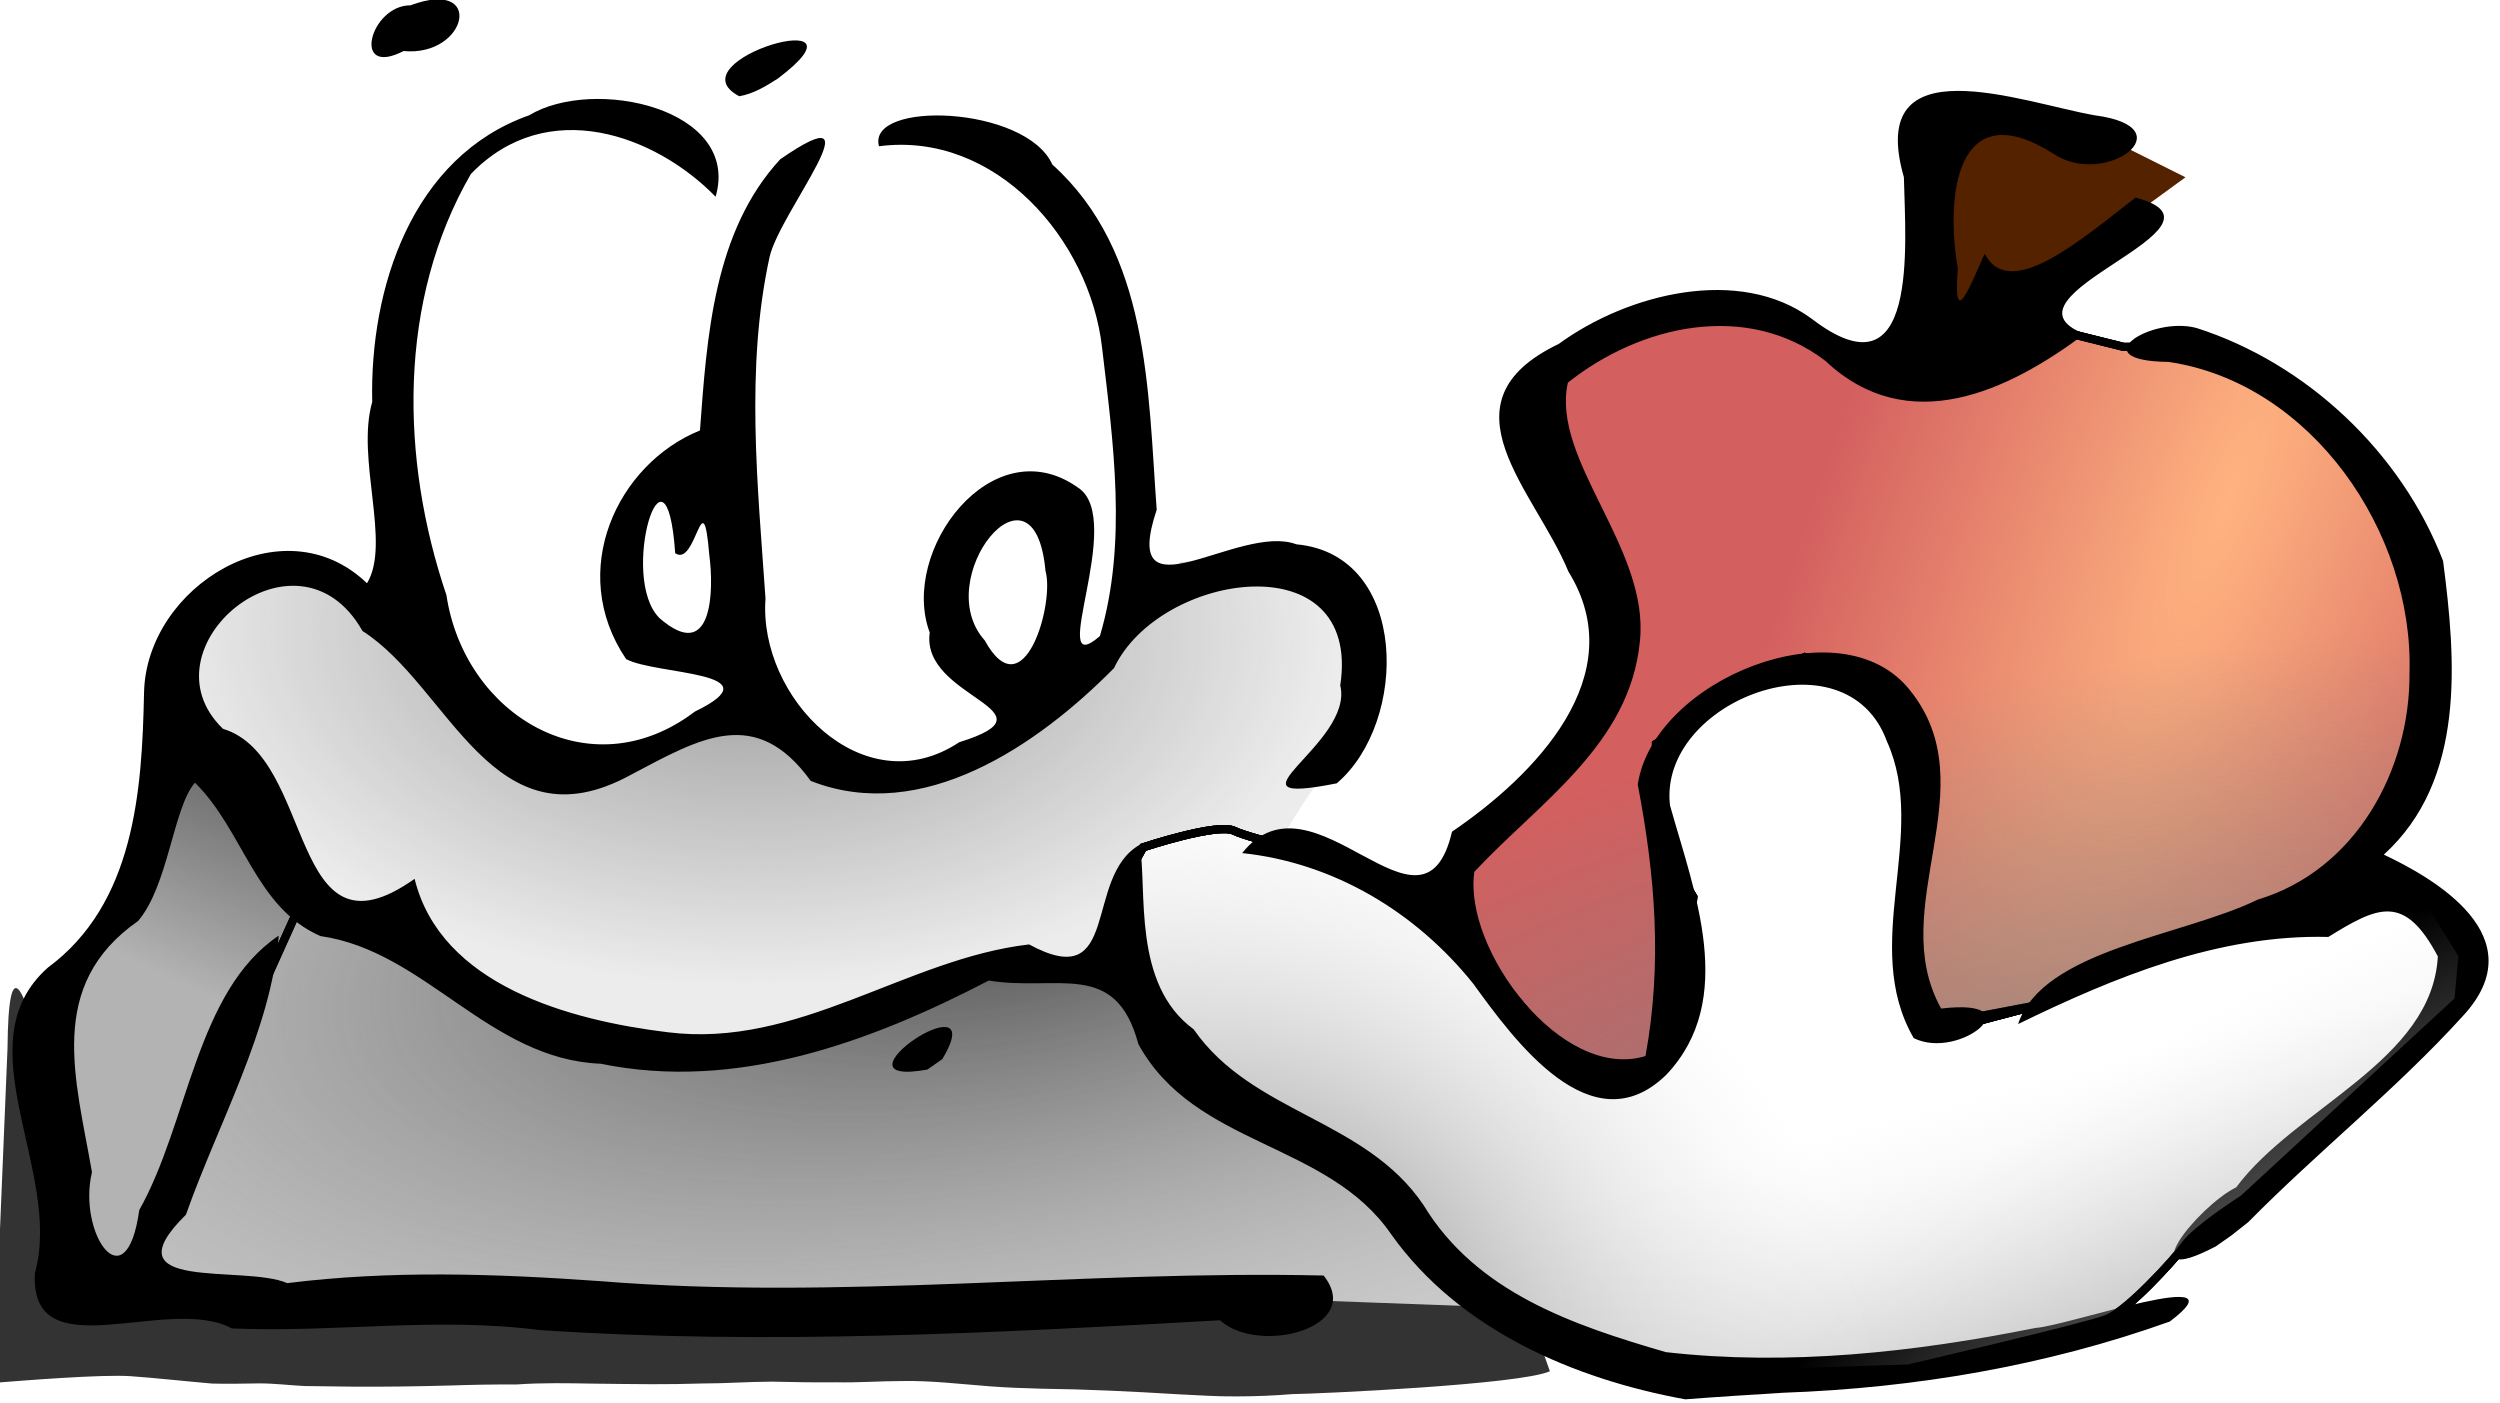
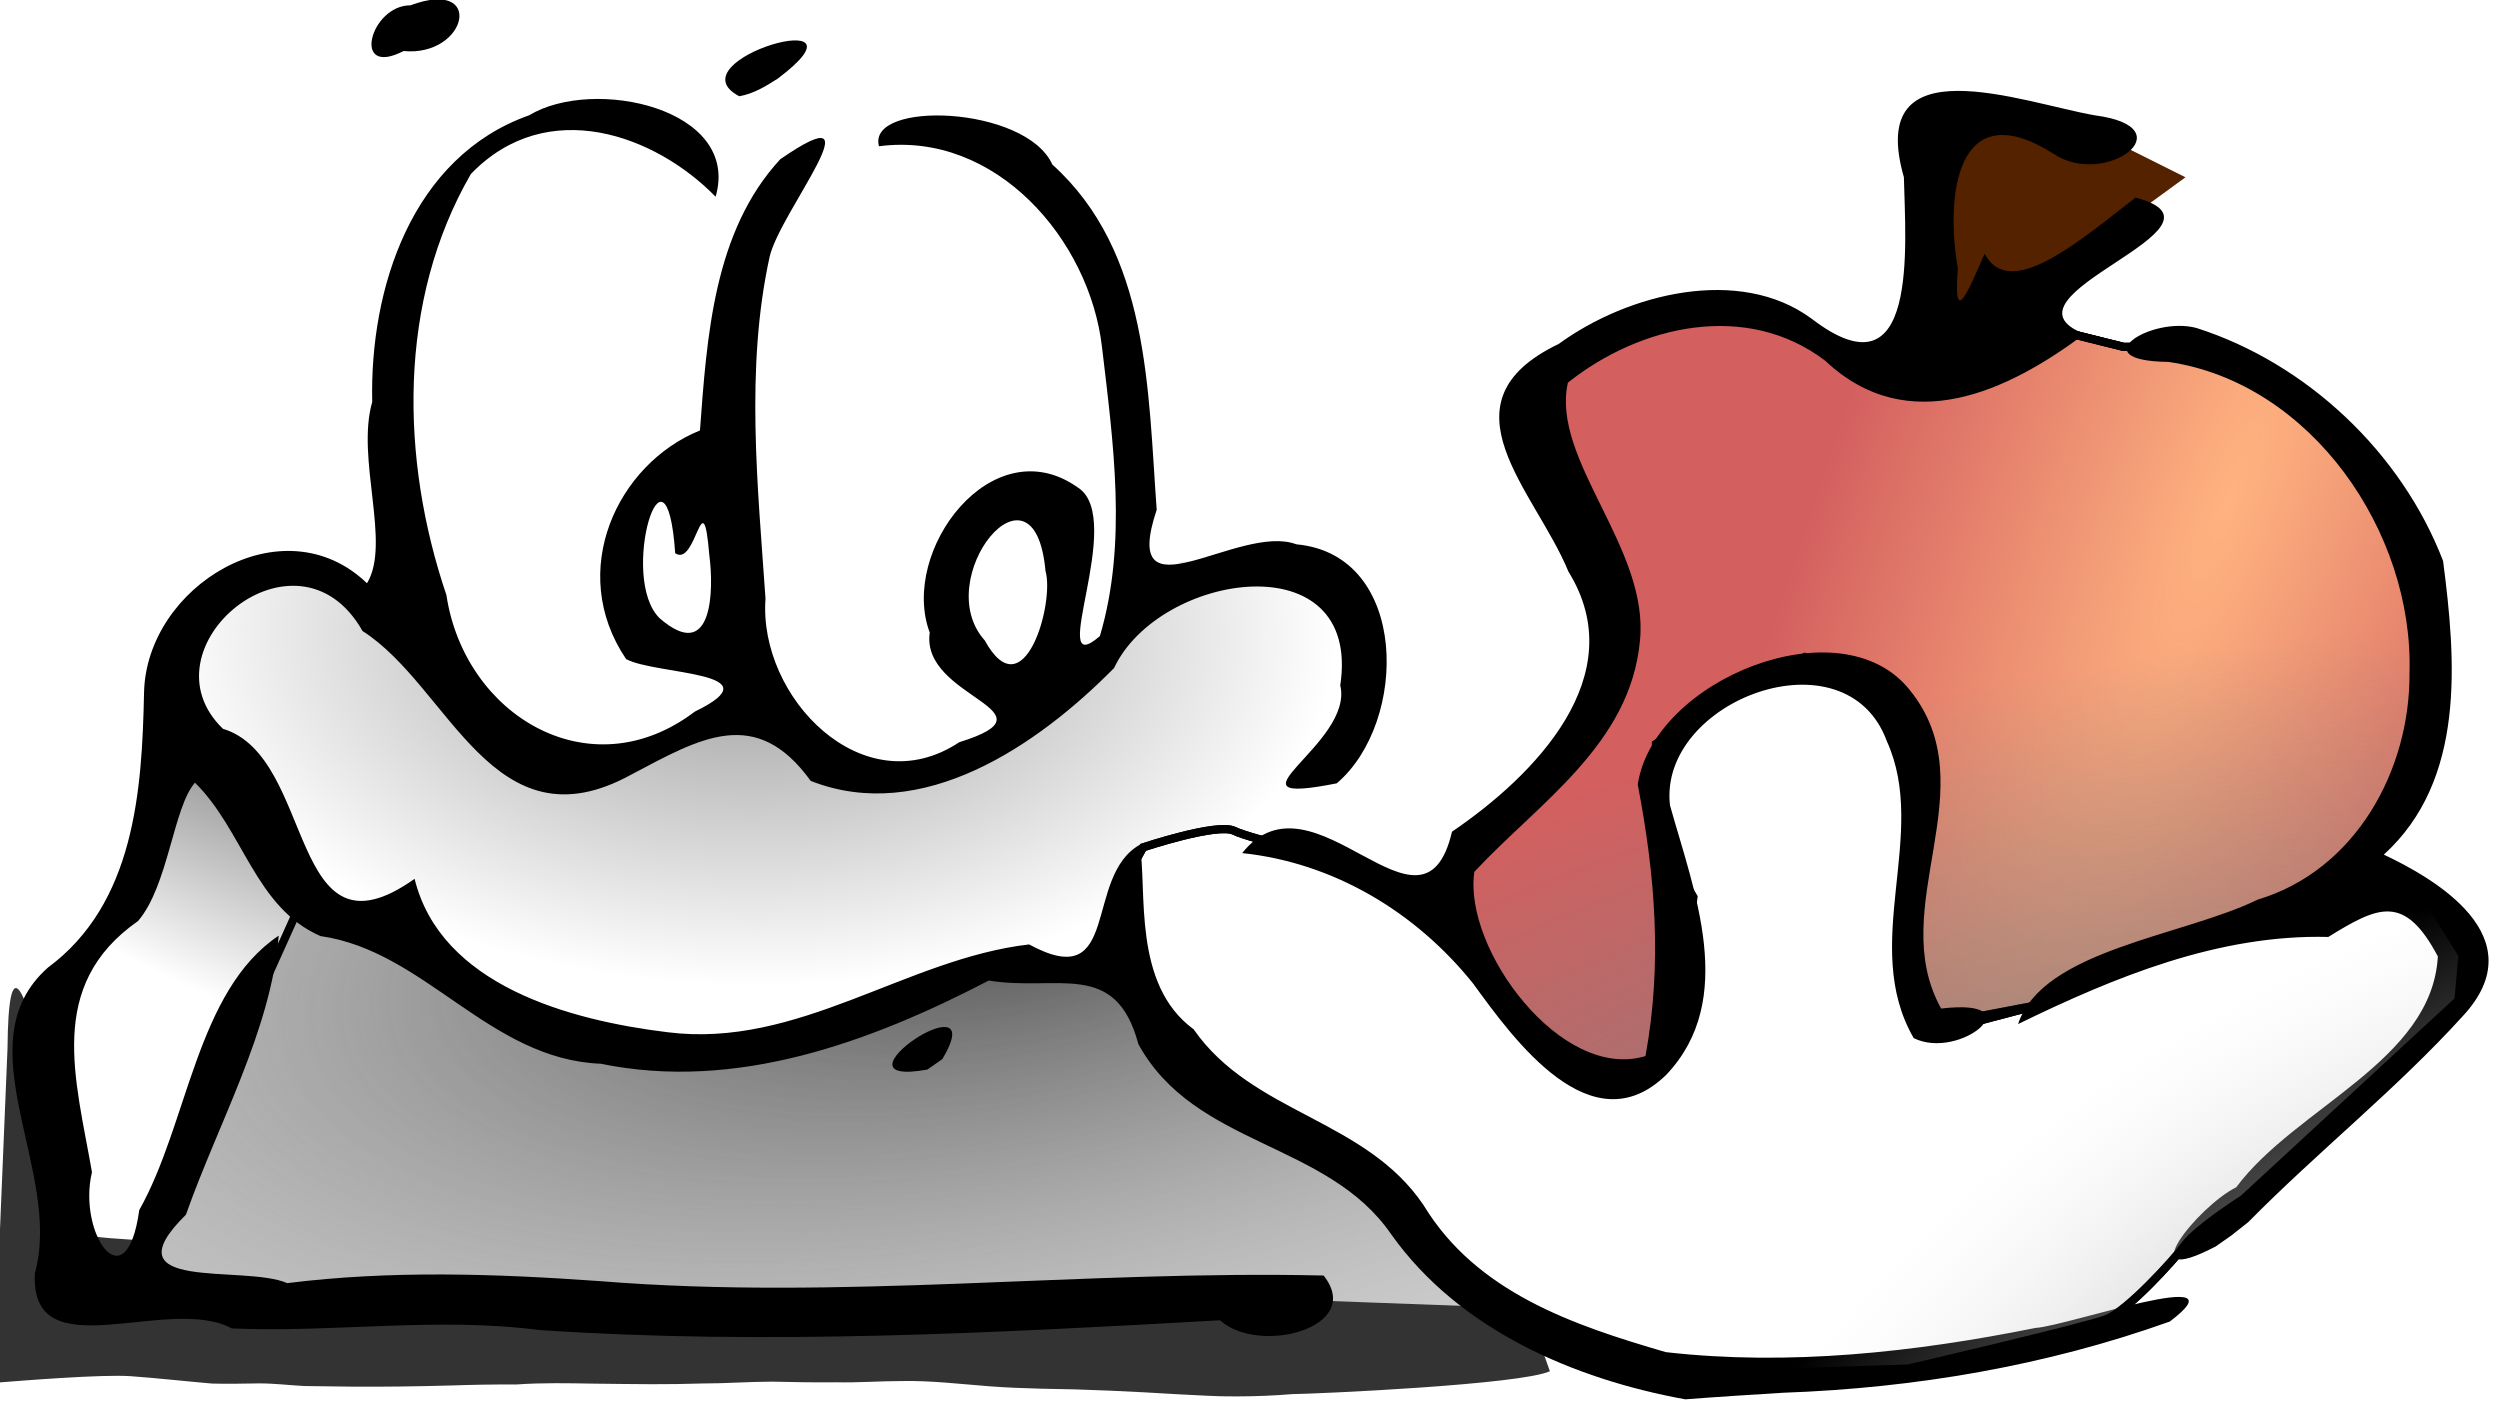
<svg xmlns="http://www.w3.org/2000/svg" xmlns:ns1="http://sodipodi.sourceforge.net/DTD/sodipodi-0.dtd" xmlns:ns2="http://www.inkscape.org/namespaces/inkscape" xmlns:xlink="http://www.w3.org/1999/xlink" width="65.94" height="37" id="svg3707" ns1:version="0.32" ns2:version="0.46" version="1.0" ns1:docname="tastentier_apfel.svg" ns2:output_extension="org.inkscape.output.svg.inkscape">
  <defs id="defs3709">
    <radialGradient ns2:collect="always" xlink:href="#linearGradient2770" id="radialGradient2843" gradientUnits="userSpaceOnUse" gradientTransform="matrix(1.165,-0.609,0.354,0.677,-214.127,458.705)" cx="695.456" cy="264.622" fx="695.456" fy="264.622" r="82.322" />
    <radialGradient ns2:collect="always" xlink:href="#linearGradient2770" id="radialGradient2841" gradientUnits="userSpaceOnUse" gradientTransform="matrix(0.841,0.475,-0.376,0.665,93.832,-190.217)" cx="599.954" cy="155.837" fx="599.954" fy="155.837" r="82.322" />
    <linearGradient ns2:collect="always" id="linearGradient2770">
      <stop style="stop-color:#808080;stop-opacity:1" offset="0" id="stop2772" />
      <stop style="stop-color:#e6e6e6;stop-opacity:0;" offset="1" id="stop2774" />
    </linearGradient>
    <radialGradient ns2:collect="always" xlink:href="#linearGradient2770" id="radialGradient2839" gradientUnits="userSpaceOnUse" gradientTransform="matrix(2.792,-0.816,0.19,0.652,-1158.848,554.98)" cx="615.506" cy="277.366" fx="615.506" fy="277.366" r="82.322" />
    <linearGradient ns2:collect="always" id="linearGradient2750">
      <stop style="stop-color:#999999;stop-opacity:1;" offset="0" id="stop2752" />
      <stop style="stop-color:#999999;stop-opacity:0;" offset="1" id="stop2754" />
    </linearGradient>
    <radialGradient ns2:collect="always" xlink:href="#linearGradient2750" id="radialGradient2837" gradientUnits="userSpaceOnUse" gradientTransform="matrix(-9.1559428e-3,0.6,-1,-1.5268156e-2,592.133,-150.564)" cx="446.389" cy="111.18" fx="446.389" fy="111.18" r="71.973" />
    <linearGradient ns2:collect="always" id="linearGradient2740">
      <stop style="stop-color:#000000;stop-opacity:0.68" offset="0" id="stop2742" />
      <stop style="stop-color:#000000;stop-opacity:0;" offset="1" id="stop2744" />
    </linearGradient>
    <radialGradient ns2:collect="always" xlink:href="#linearGradient2740" id="radialGradient2835" gradientUnits="userSpaceOnUse" gradientTransform="matrix(4.971,3.1,-1.283,2.058,-1411.615,-1445.43)" cx="403.123" cy="147.6" fx="403.123" fy="147.6" r="17.42" />
    <linearGradient ns2:collect="always" id="linearGradient2718">
      <stop style="stop-color:#4d4d4d;stop-opacity:1" offset="0" id="stop2720" />
      <stop style="stop-color:#999999;stop-opacity:0;" offset="1" id="stop2722" />
    </linearGradient>
    <radialGradient ns2:collect="always" xlink:href="#linearGradient2718" id="radialGradient2833" gradientUnits="userSpaceOnUse" gradientTransform="matrix(1.853,-0.353,0.144,0.754,-2075.359,-712.692)" cx="1260.603" cy="1732.166" fx="1260.603" fy="1732.166" r="82.58" />
    <linearGradient ns2:collect="always" id="linearGradient2780">
      <stop style="stop-color:#808080;stop-opacity:0.701" offset="0" id="stop2782" />
      <stop style="stop-color:#808080;stop-opacity:0;" offset="1" id="stop2784" />
    </linearGradient>
    <radialGradient ns2:collect="always" xlink:href="#linearGradient2780" id="radialGradient2831" gradientUnits="userSpaceOnUse" gradientTransform="matrix(2.215,-0.518,0.18,0.771,-781.806,350.079)" cx="620.958" cy="185.263" fx="620.958" fy="185.263" r="60.604" />
    <linearGradient ns2:collect="always" id="linearGradient2760">
      <stop style="stop-color:#ffb380;stop-opacity:1;" offset="0" id="stop2762" />
      <stop style="stop-color:#ffb380;stop-opacity:0;" offset="1" id="stop2764" />
    </linearGradient>
    <radialGradient ns2:collect="always" xlink:href="#linearGradient2760" id="radialGradient2829" gradientUnits="userSpaceOnUse" gradientTransform="matrix(-0.971,2.575,-0.741,-0.279,1365.184,-1568.837)" cx="657.846" cy="92.631" fx="657.846" fy="92.631" r="60.604" />
    <ns2:perspective ns1:type="inkscape:persp3d" ns2:vp_x="0 : 526.18109 : 1" ns2:vp_y="0 : 1000 : 0" ns2:vp_z="744.09448 : 526.18109 : 1" ns2:persp3d-origin="372.04724 : 350.78739 : 1" id="perspective3715" />
  </defs>
  <ns1:namedview id="base" pagecolor="#ffffff" bordercolor="#666666" borderopacity="1.0" ns2:pageopacity="0.0" ns2:pageshadow="2" ns2:zoom="7.6406012" ns2:cx="49.820917" ns2:cy="25.308714" ns2:document-units="px" ns2:current-layer="layer1" showgrid="false" ns2:window-width="915" ns2:window-height="671" ns2:window-x="109" ns2:window-y="101" />
  <g ns2:label="Ebene 1" ns2:groupmode="layer" id="layer1" transform="translate(283.759,-406.552)">
    <g id="g2810" transform="matrix(0.216,0,0,0.216,-367.047,398.273)" ns2:export-filename="/home/nepomuk/bilder/neo2/tastentierchen/tastentierchen_apfel.png" ns2:export-xdpi="26.291491" ns2:export-ydpi="26.291491">
      <path style="fill:#333333;fill-opacity:1;stroke:none;stroke-width:9.013;stroke-linecap:square;stroke-linejoin:bevel;stroke-miterlimit:4;stroke-dasharray:none;stroke-dashoffset:0;stroke-opacity:0" id="path2626" d="M 386.508,166.391 C 386.739,141.007 394.595,188.952 396.558,189.243 C 398.387,189.515 399.766,189.575 401.608,189.703 C 404.879,189.892 408.155,189.794 411.423,189.612 C 413.294,189.594 415.166,189.591 417.037,189.582 C 418.934,189.535 420.82,189.772 422.711,189.891 C 424.755,190.055 426.806,190.012 428.854,189.986 C 430.692,189.972 432.529,189.933 434.368,189.928 C 436.408,189.917 438.449,189.928 440.49,189.951 C 443.161,189.998 445.832,190.003 448.503,189.946 C 451.679,190.123 454.865,189.999 458.043,189.897 C 460.361,189.841 462.679,189.755 464.999,189.718 C 467.074,189.68 469.15,189.675 471.226,189.707 C 474.063,189.661 476.889,189.833 479.726,189.796 C 482.322,189.698 484.917,189.603 487.515,189.594 C 490.265,189.503 492.987,189.549 495.72,189.859 C 501.364,190.724 507.034,191.272 512.728,191.669 C 518.237,192.047 523.769,191.865 529.274,191.52 C 531.651,191.405 534.025,191.168 536.406,191.147 C 538.683,191.104 540.966,191.152 543.238,191.305 C 546.299,191.467 549.342,191.102 552.384,190.819 C 566.536,183.538 567.54,184.877 574.85,205.772 C 571.261,207.416 546.461,208.533 543.376,208.567 C 541.107,208.757 538.827,208.842 536.55,208.845 C 534.164,208.873 531.78,208.688 529.397,208.583 C 523.858,208.244 518.31,207.973 512.761,207.904 C 510.224,207.818 508.951,207.802 506.444,207.612 C 502.883,207.342 499.322,206.904 495.745,206.969 C 493.048,206.976 490.355,207.18 487.654,207.122 C 485.057,207.154 482.46,207.1 479.863,207.043 C 477.026,207.051 474.203,207.268 471.365,207.267 C 469.29,207.333 467.215,207.36 465.139,207.355 C 462.819,207.355 460.5,207.306 458.181,207.287 C 455.002,207.235 451.814,207.161 448.642,207.389 C 445.97,207.374 443.3,207.422 440.629,207.512 C 438.59,207.568 436.55,207.611 434.51,207.636 C 432.667,207.663 430.826,207.658 428.984,207.659 C 426.901,207.641 424.819,207.599 422.737,207.578 C 420.883,207.483 419.036,207.244 417.18,207.257 C 415.294,207.284 413.408,207.329 411.522,207.279 C 408.216,206.997 404.919,206.624 401.609,206.381 C 398.037,206.126 388.389,206.916 384.812,207.194 L 386.508,166.391 z" ns1:nodetypes="cscccccsccccccccccccccccccsccccccccsccccccc" />
      <path style="fill:#552200;fill-rule:evenodd;stroke:none;stroke-width:1px;stroke-linecap:butt;stroke-linejoin:miter;stroke-opacity:1" d="M 622.157,53.412 L 622.662,81.696 L 652.462,59.978 L 644.381,55.937 L 622.157,53.412 z" id="path2628" />
      <path style="fill:#d35f5f;fill-rule:evenodd;stroke:#000000;stroke-width:1px;stroke-linecap:butt;stroke-linejoin:miter;stroke-opacity:1" d="M 572.66,89.777 L 582.761,113.011 L 581.751,123.112 L 576.701,128.668 L 567.104,138.264 L 562.053,145.336 L 566.094,156.447 L 573.67,165.539 L 581.751,170.589 L 587.307,169.074 L 624.178,163.013 L 634.784,160.993 L 646.401,154.427 L 670.645,146.851 L 677.716,138.264 L 682.261,121.092 L 679.736,105.94 L 671.15,92.808 L 662.564,85.231 L 649.937,80.686 L 644.886,80.686 L 638.825,79.171 L 621.652,85.737 L 611.046,81.191 L 602.965,77.655 L 598.419,75.635 L 586.802,77.655 L 579.731,80.181 L 572.66,89.777 z" id="path2630" />
      <path id="path2758" d="M 572.66,89.777 L 582.761,113.011 L 581.751,123.112 L 576.701,128.668 L 567.104,138.264 L 562.053,145.336 L 566.094,156.447 L 573.67,165.539 L 581.751,170.589 L 587.307,169.074 L 624.178,163.013 L 634.784,160.993 L 646.401,154.427 L 670.645,146.851 L 677.716,138.264 L 682.261,121.092 L 679.736,105.94 L 671.15,92.808 L 662.564,85.231 L 649.937,80.686 L 644.886,80.686 L 638.825,79.171 L 621.652,85.737 L 611.046,81.191 L 602.965,77.655 L 598.419,75.635 L 586.802,77.655 L 579.731,80.181 L 572.66,89.777 z" style="fill:url(#radialGradient2829);fill-opacity:1;fill-rule:evenodd;stroke:#000000;stroke-width:1px;stroke-linecap:butt;stroke-linejoin:miter;stroke-opacity:1" />
-       <path style="fill:#ffffff;fill-rule:evenodd;stroke:none;stroke-width:1px;stroke-linecap:butt;stroke-linejoin:miter;stroke-opacity:1" d="M 477.706,123.617 L 467.604,127.658 L 451.442,131.698 L 443.36,125.132 L 435.279,109.475 L 433.764,84.221 L 437.299,66.039 L 441.34,57.957 L 442.855,56.442 L 453.967,50.886 L 465.079,52.907 L 474.17,63.008 L 477.706,68.059 L 479.726,62.503 L 486.292,55.937 L 493.868,54.422 L 505.99,55.937 L 515.081,62.503 L 519.627,70.584 L 524.173,89.272 L 524.678,101.899 L 524.678,110.99 L 522.657,115.536 L 515.081,121.597 L 505.485,129.173 L 497.404,131.194 L 489.827,132.709 L 484.272,130.183 L 477.706,123.617 z" id="path2634" ns1:nodetypes="ccccccccccccccccccccccccccccc" />
-       <path style="fill:#ececec;fill-rule:evenodd;stroke:none;stroke-width:1px;stroke-linecap:butt;stroke-linejoin:miter;stroke-opacity:1" d="M 438.815,115.536 L 429.218,111.496 L 421.642,107.455 L 408.51,112.001 L 407.5,123.617 L 409.52,129.678 L 416.591,138.264 L 422.652,149.376 L 429.723,150.386 L 436.794,155.437 L 451.947,164.023 L 463.058,166.549 L 476.695,165.539 L 490.838,162.508 L 502.454,157.457 L 508.01,154.932 L 523.162,157.457 L 521.647,152.912 L 522.657,146.851 L 526.193,141.295 C 526.193,141.295 528.718,140.285 535.284,141.295 C 541.85,142.305 537.81,140.79 537.81,140.79 L 540.84,142.81 C 540.84,142.81 544.881,135.739 547.406,132.709 C 549.931,129.678 550.437,125.638 550.437,125.638 L 551.447,114.021 L 549.426,109.475 L 538.315,106.445 L 529.728,106.95 L 524.173,112.506 L 519.627,118.061 L 509.525,127.658 L 498.414,132.204 L 488.817,133.214 L 479.221,126.648 L 476.695,124.627 L 465.584,128.668 L 453.967,131.698 L 447.906,129.678 L 440.33,121.092 L 438.815,115.536 z" id="path2636" ns1:nodetypes="ccccccccccccccccccccsccsccccccccccccccccc" />
      <path style="fill:#cccccc;fill-rule:evenodd;stroke:none;stroke-width:1px;stroke-linecap:butt;stroke-linejoin:miter;stroke-opacity:1" d="M 422.147,148.871 L 428.713,150.891 L 434.269,150.891 L 439.825,158.973 L 454.977,165.539 L 468.614,166.044 L 480.231,164.529 L 497.404,159.478 L 505.485,155.942 L 517.607,155.942 L 522.657,155.942 L 533.264,171.095 L 547.406,178.671 L 554.982,186.247 L 566.094,197.864 L 538.82,196.853 L 477.706,199.379 L 415.076,197.358 L 400.934,196.348 L 405.48,186.752 L 417.602,158.973 L 422.147,148.871 z" id="path2638" ns1:nodetypes="cccccccccccccccccccccc" />
      <path style="fill:url(#radialGradient2831);fill-opacity:1;fill-rule:evenodd;stroke:#000000;stroke-width:1px;stroke-linecap:butt;stroke-linejoin:miter;stroke-opacity:1" d="M 572.66,89.777 L 582.761,113.011 L 581.751,123.112 L 576.701,128.668 L 567.104,138.264 L 562.053,145.336 L 566.094,156.447 L 573.67,165.539 L 581.751,170.589 L 587.307,169.074 L 624.178,163.013 L 634.784,160.993 L 646.401,154.427 L 670.645,146.851 L 677.716,138.264 L 682.261,121.092 L 679.736,105.94 L 671.15,92.808 L 662.564,85.231 L 649.937,80.686 L 644.886,80.686 L 638.825,79.171 L 621.652,85.737 L 611.046,81.191 L 602.965,77.655 L 598.419,75.635 L 586.802,77.655 L 579.731,80.181 L 572.66,89.777 z" id="path2778" />
      <path ns1:nodetypes="cccccccccccccccccccccc" id="path2716" d="M 422.147,148.871 L 428.713,150.891 L 434.269,150.891 L 439.825,158.973 L 454.977,165.539 L 468.614,166.044 L 480.231,164.529 L 497.404,159.478 L 505.485,155.942 L 517.607,155.942 L 522.657,155.942 L 533.264,171.095 L 547.406,178.671 L 554.982,186.247 L 566.094,197.864 L 538.82,196.853 L 477.706,199.379 L 415.076,197.358 L 400.934,196.348 L 405.48,186.752 L 417.602,158.973 L 422.147,148.871 z" style="fill:url(#radialGradient2833);fill-opacity:1;fill-rule:evenodd;stroke:none;stroke-width:1px;stroke-linecap:butt;stroke-linejoin:miter;stroke-opacity:1" />
-       <path style="fill:#b3b3b3;fill-rule:evenodd;stroke:#000000;stroke-width:1px;stroke-linecap:butt;stroke-linejoin:miter;stroke-opacity:1" d="M 408.005,128.668 L 402.954,148.366 L 388.812,160.993 L 393.863,180.186 L 395.883,195.338 L 400.934,194.833 L 406.49,183.721 L 422.652,147.861 L 414.066,131.698 L 408.005,128.668 z" id="path2640" />
      <path id="path2738" d="M 408.005,128.668 L 402.954,148.366 L 388.812,160.993 L 393.863,180.186 L 395.883,195.338 L 400.934,194.833 L 406.49,183.721 L 422.652,147.861 L 414.066,131.698 L 408.005,128.668 z" style="fill:url(#radialGradient2835);fill-opacity:1;fill-rule:evenodd;stroke:#000000;stroke-width:1px;stroke-linecap:butt;stroke-linejoin:miter;stroke-opacity:1" />
-       <path ns1:nodetypes="ccccccccccccccccccccsccsccccccccccccccccc" id="path2748" d="M 438.815,115.536 L 429.218,111.496 L 421.642,107.455 L 408.51,112.001 L 407.5,123.617 L 409.52,129.678 L 416.591,138.264 L 422.652,149.376 L 429.723,150.386 L 436.794,155.437 L 451.947,164.023 L 463.058,166.549 L 476.695,165.539 L 490.838,162.508 L 502.454,157.457 L 508.01,154.932 L 523.162,157.457 L 521.647,152.912 L 522.657,146.851 L 526.193,141.295 C 526.193,141.295 528.718,140.285 535.284,141.295 C 541.85,142.305 537.81,140.79 537.81,140.79 L 540.84,142.81 C 540.84,142.81 544.881,135.739 547.406,132.709 C 549.931,129.678 550.437,125.638 550.437,125.638 L 551.447,114.021 L 549.426,109.475 L 538.315,106.445 L 529.728,106.95 L 524.173,112.506 L 519.627,118.061 L 509.525,127.658 L 498.414,132.204 L 488.817,133.214 L 479.221,126.648 L 476.695,124.627 L 465.584,128.668 L 453.967,131.698 L 447.906,129.678 L 440.33,121.092 L 438.815,115.536 z" style="fill:url(#radialGradient2837);fill-opacity:1;fill-rule:evenodd;stroke:none;stroke-width:1px;stroke-linecap:butt;stroke-linejoin:miter;stroke-opacity:1" />
+       <path ns1:nodetypes="ccccccccccccccccccccsccsccccccccccccccccc" id="path2748" d="M 438.815,115.536 L 429.218,111.496 L 421.642,107.455 L 408.51,112.001 L 407.5,123.617 L 409.52,129.678 L 416.591,138.264 L 422.652,149.376 L 429.723,150.386 L 436.794,155.437 L 451.947,164.023 L 463.058,166.549 L 476.695,165.539 L 490.838,162.508 L 502.454,157.457 L 508.01,154.932 L 523.162,157.457 L 521.647,152.912 L 522.657,146.851 L 526.193,141.295 C 541.85,142.305 537.81,140.79 537.81,140.79 L 540.84,142.81 C 540.84,142.81 544.881,135.739 547.406,132.709 C 549.931,129.678 550.437,125.638 550.437,125.638 L 551.447,114.021 L 549.426,109.475 L 538.315,106.445 L 529.728,106.95 L 524.173,112.506 L 519.627,118.061 L 509.525,127.658 L 498.414,132.204 L 488.817,133.214 L 479.221,126.648 L 476.695,124.627 L 465.584,128.668 L 453.967,131.698 L 447.906,129.678 L 440.33,121.092 L 438.815,115.536 z" style="fill:url(#radialGradient2837);fill-opacity:1;fill-rule:evenodd;stroke:none;stroke-width:1px;stroke-linecap:butt;stroke-linejoin:miter;stroke-opacity:1" />
      <path style="fill:#ffffff;fill-rule:evenodd;stroke:#000000;stroke-width:1px;stroke-linecap:butt;stroke-linejoin:miter;stroke-opacity:1" d="M 525.183,141.8 C 525.183,141.8 534.274,138.77 536.294,139.78 C 538.315,140.79 549.426,143.315 549.426,143.315 L 563.569,151.902 L 574.175,164.529 L 580.741,170.084 L 585.792,170.589 L 590.843,165.034 L 592.358,147.861 L 589.327,142.81 L 587.812,135.234 L 587.812,129.173 L 597.409,122.607 L 605.995,118.567 L 615.591,121.597 L 620.137,134.729 L 619.127,148.366 L 618.622,157.457 L 620.642,164.023 L 625.188,163.518 L 634.784,160.993 L 651.452,153.417 L 671.15,148.871 L 675.19,144.831 L 681.251,146.851 L 686.302,154.932 L 685.797,160.488 L 659.533,184.732 C 659.533,184.732 653.977,188.267 652.462,190.287 C 650.947,192.308 645.391,198.369 642.866,199.379 C 640.34,200.389 618.622,205.44 618.622,205.44 L 587.307,206.45 L 573.165,200.389 L 563.063,194.833 L 551.952,182.711 L 544.376,177.155 L 534.779,172.61 L 527.708,165.539 L 523.162,157.457 L 522.657,146.346 L 525.183,141.8 z" id="path2632" />
-       <path id="path2768" d="M 525.183,141.8 C 525.183,141.8 534.274,138.77 536.294,139.78 C 538.315,140.79 549.426,143.315 549.426,143.315 L 563.569,151.902 L 574.175,164.529 L 580.741,170.084 L 585.792,170.589 L 590.843,165.034 L 592.358,147.861 L 589.327,142.81 L 587.812,135.234 L 587.812,129.173 L 597.409,122.607 L 605.995,118.567 L 615.591,121.597 L 620.137,134.729 L 619.127,148.366 L 618.622,157.457 L 620.642,164.023 L 625.188,163.518 L 634.784,160.993 L 651.452,153.417 L 671.15,148.871 L 675.19,144.831 L 681.251,146.851 L 686.302,154.932 L 685.797,160.488 L 659.533,184.732 C 659.533,184.732 653.977,188.267 652.462,190.287 C 650.947,192.308 645.391,198.369 642.866,199.379 C 640.34,200.389 618.622,205.44 618.622,205.44 L 587.307,206.45 L 573.165,200.389 L 563.063,194.833 L 551.952,182.711 L 544.376,177.155 L 534.779,172.61 L 527.708,165.539 L 523.162,157.457 L 522.657,146.346 L 525.183,141.8 z" style="fill:url(#radialGradient2839);fill-opacity:1;fill-rule:evenodd;stroke:#000000;stroke-width:1px;stroke-linecap:butt;stroke-linejoin:miter;stroke-opacity:1" />
-       <path style="fill:url(#radialGradient2841);fill-opacity:1;fill-rule:evenodd;stroke:#000000;stroke-width:1px;stroke-linecap:butt;stroke-linejoin:miter;stroke-opacity:1" d="M 525.183,141.8 C 525.183,141.8 534.274,138.77 536.294,139.78 C 538.315,140.79 549.426,143.315 549.426,143.315 L 563.569,151.902 L 574.175,164.529 L 580.741,170.084 L 585.792,170.589 L 590.843,165.034 L 592.358,147.861 L 589.327,142.81 L 587.812,135.234 L 587.812,129.173 L 597.409,122.607 L 605.995,118.567 L 615.591,121.597 L 620.137,134.729 L 619.127,148.366 L 618.622,157.457 L 620.642,164.023 L 625.188,163.518 L 634.784,160.993 L 651.452,153.417 L 671.15,148.871 L 675.19,144.831 L 681.251,146.851 L 686.302,154.932 L 685.797,160.488 L 659.533,184.732 C 659.533,184.732 653.977,188.267 652.462,190.287 C 650.947,192.308 645.391,198.369 642.866,199.379 C 640.34,200.389 618.622,205.44 618.622,205.44 L 587.307,206.45 L 573.165,200.389 L 563.063,194.833 L 551.952,182.711 L 544.376,177.155 L 534.779,172.61 L 527.708,165.539 L 523.162,157.457 L 522.657,146.346 L 525.183,141.8 z" id="path2788" />
      <path id="path2623" d="M 603.32,208.399 C 619.364,207.834 635.429,205.116 650.549,199.703 C 659.95,192.605 637.932,200.277 634.154,200.483 C 619.384,203.456 604.008,205.146 589.012,203.44 C 577.635,200.13 565.881,196.134 559.422,185.488 C 552.304,174.924 538.511,174.335 531.353,164.021 C 523.812,158.51 525.712,147.069 524.771,141.485 C 517.836,145.411 522.571,159.803 511.256,153.653 C 496.232,155.394 483.103,166.392 467.115,164.376 C 455.105,162.916 439.421,158.632 436.219,145.644 C 420.708,156.628 424.217,130.756 412.82,127.325 C 402.576,117.443 421.905,101.298 429.859,115.381 C 440.512,122.167 445.787,142.211 462.682,132.914 C 471.094,128.465 477.893,124.413 484.591,133.687 C 498.225,139.054 512.345,129.314 521.632,119.903 C 527.135,108.189 551.922,104.382 549.252,122.023 C 550.993,129.185 533.8,136.957 548.825,133.983 C 557.607,126.523 557.68,106.052 543.902,104.797 C 536.886,102.149 522.22,114.389 526.838,100.579 C 525.762,85.936 525.958,69.113 514.096,58.422 C 510.855,51.211 491.426,50.554 492.924,56.189 C 507.156,54.308 518.672,67.573 520.166,80.772 C 521.533,92.373 523.275,104.652 519.9,116.003 C 513.168,121.84 523.182,101.685 517.218,97.863 C 506.777,90.435 495.393,105.602 499.124,115.576 C 497.972,123.61 515.226,125.07 502.733,128.96 C 490.993,136.75 478.174,123.47 479.07,111.432 C 478.12,97.604 476.591,83.332 479.569,69.698 C 480.818,64.189 493.309,49.195 480.875,57.771 C 472.73,66.575 471.916,79.453 471.065,90.892 C 460.999,94.96 454.77,108.044 462.048,118.811 C 465.684,120.777 480.57,120.302 470.445,125.219 C 457.649,134.943 442.318,125.704 440.107,111 C 434.482,94.4 434.129,75.068 443.097,59.568 C 452.431,49.904 465.659,54.841 472.979,62.353 C 476.097,51.553 458.05,47.657 450.208,52.407 C 435.885,57.469 430.724,73.532 431.045,87.409 C 429.042,94.363 433.372,104.675 430.408,109.55 C 420.103,99.66 403.409,109.942 403.18,122.963 C 402.935,134.888 402.025,148.67 391.439,156.485 C 380.941,165.809 393.294,181.339 389.858,193.775 C 389.171,205.842 406.086,196.317 413.904,200.545 C 426.431,201.086 438.97,199.106 451.509,200.746 C 479.193,202.597 506.923,201.097 534.572,199.55 C 539.314,203.851 552.269,200.46 547.22,194.085 C 517.762,193.407 488.274,197.155 458.805,194.765 C 446.086,193.861 433.282,193.432 420.669,195.014 C 415.417,192.707 398.584,196.224 408.298,186.653 C 412.223,175.52 418.732,164.026 419.628,152.581 C 409.546,159.339 408.586,175.469 402.599,186.09 C 401.001,197.585 395.033,188.932 396.823,181.465 C 394.846,170.067 391.187,158.664 402.449,150.796 C 406.144,146.503 406.763,136.881 409.4,133.904 C 415.308,139.711 416.752,149.16 424.728,152.636 C 437.508,154.446 445.336,167.692 458.953,168.223 C 475.492,171.622 491.885,165.58 506.33,158.065 C 514.707,159.441 521.834,155.424 524.597,165.821 C 531.477,178.385 547.673,177.678 555.488,189.07 C 563.784,200.729 577.822,206.738 591.384,209.202 C 595.359,208.893 599.34,208.647 603.32,208.399 z M 505.845,116.535 C 499.072,109.008 511.904,93.097 513.259,108.047 C 514.398,111.957 510.626,125.242 505.845,116.535 z M 466.149,113.83 C 461.083,108.903 466.935,89.905 468.041,105.877 C 470.628,107.688 471.405,96.632 472.206,106.092 C 472.777,110.364 472.645,119.45 466.149,113.83 z M 660.141,187.555 C 668.629,178.945 678.203,171.354 686.311,162.424 C 695.4,152.668 682.601,145.482 676.685,142.688 C 686.718,133.572 685.499,118.977 683.919,106.825 C 678.832,93.579 667.269,82.687 653.82,78.382 C 648.243,76.877 639.717,82.397 650.398,82.523 C 667.855,85.09 680.345,103.348 679.818,120.499 C 679.911,132.423 673.191,144.631 661.275,148.184 C 652.252,152.617 634.966,154.314 632.024,163.378 C 643.804,157.644 656.494,152.398 669.907,152.74 C 675.991,148.975 679.208,147.428 683.28,155.118 C 682.58,167.908 665.914,173.541 658.663,183.309 C 654.01,185.598 645.58,196.049 656.153,190.536 L 658.049,189.209 L 660.141,187.555 L 660.141,187.555 z M 589.054,169.581 C 597.802,160.373 592.432,147.121 589.515,136.658 C 588.056,123.852 611.013,115.235 615.993,128.827 C 621.163,140.187 612.677,153.679 619.277,165.093 C 624.941,167.91 634.069,160.142 622.628,161.484 C 615.713,149.086 628.407,134.449 618.79,122.582 C 610.424,112.037 587.5,121.3 585.58,134.131 C 587.71,145.246 588.591,155.985 586.525,167.286 C 576.228,170.423 564.236,154.17 565.628,144.787 C 573.474,136.356 584.692,129.235 585.851,116.55 C 586.991,105.244 574.953,94.467 577.05,85.054 C 585.876,78.03 598.873,75.059 608.488,82.389 C 618.615,91.926 630.838,86.075 640.139,79.114 C 628.239,74.484 659.996,66.069 646.376,62.455 C 639.906,67.409 631.025,75.276 627.943,69.303 C 626.162,73.265 624.041,78.873 624.672,71.118 C 623.136,62.448 624.387,49.489 636.398,57.139 C 642.685,61.301 652.706,53.898 641.4,52.412 C 632.575,50.877 613.349,43.469 618.079,59.97 C 618.255,68.139 619.984,87.347 606.81,77.246 C 597.997,70.736 584.334,74.192 575.932,80.326 C 560.995,87.487 573.064,98.243 577.113,108.123 C 585.023,120.875 572.909,133.082 562.898,139.888 C 559.329,155.152 545.992,131.536 537.276,142.5 C 548.448,143.677 558.474,149.693 565.483,158.436 C 570.475,165.317 579.962,178.439 589.054,169.581 z M 500.665,167.657 C 506.945,157.174 485.947,171.273 498.837,168.933 L 500.665,167.657 L 500.665,167.657 z M 480.57,47.925 C 493.183,38.419 467.523,45.682 475.864,50.082 C 477.602,49.782 479.116,48.859 480.57,47.925 z M 434.87,44.562 C 442.661,45.299 444.866,35.565 435.71,38.979 C 430.807,38.964 428.431,47.884 434.87,44.562 z" style="fill:#000000" />
      <path id="path2792" d="M 525.183,141.8 C 525.183,141.8 534.274,138.77 536.294,139.78 C 538.315,140.79 549.426,143.315 549.426,143.315 L 563.569,151.902 L 574.175,164.529 L 580.741,170.084 L 585.792,170.589 L 590.843,165.034 L 592.358,147.861 L 589.327,142.81 L 587.812,135.234 L 587.812,129.173 L 597.409,122.607 L 605.995,118.567 L 615.591,121.597 L 620.137,134.729 L 619.127,148.366 L 618.622,157.457 L 620.642,164.023 L 625.188,163.518 L 634.784,160.993 L 651.452,153.417 L 671.15,148.871 L 675.19,144.831 L 681.251,146.851 L 686.302,154.932 L 685.797,160.488 L 659.533,184.732 C 659.533,184.732 653.977,188.267 652.462,190.287 C 650.947,192.308 645.391,198.369 642.866,199.379 C 640.34,200.389 618.622,205.44 618.622,205.44 L 587.307,206.45 L 573.165,200.389 L 563.063,194.833 L 551.952,182.711 L 544.376,177.155 L 534.779,172.61 L 527.708,165.539 L 523.162,157.457 L 522.657,146.346 L 525.183,141.8 z" style="fill:url(#radialGradient2843);fill-opacity:1;fill-rule:evenodd;stroke:#000000;stroke-width:1px;stroke-linecap:butt;stroke-linejoin:miter;stroke-opacity:1" />
    </g>
  </g>
</svg>